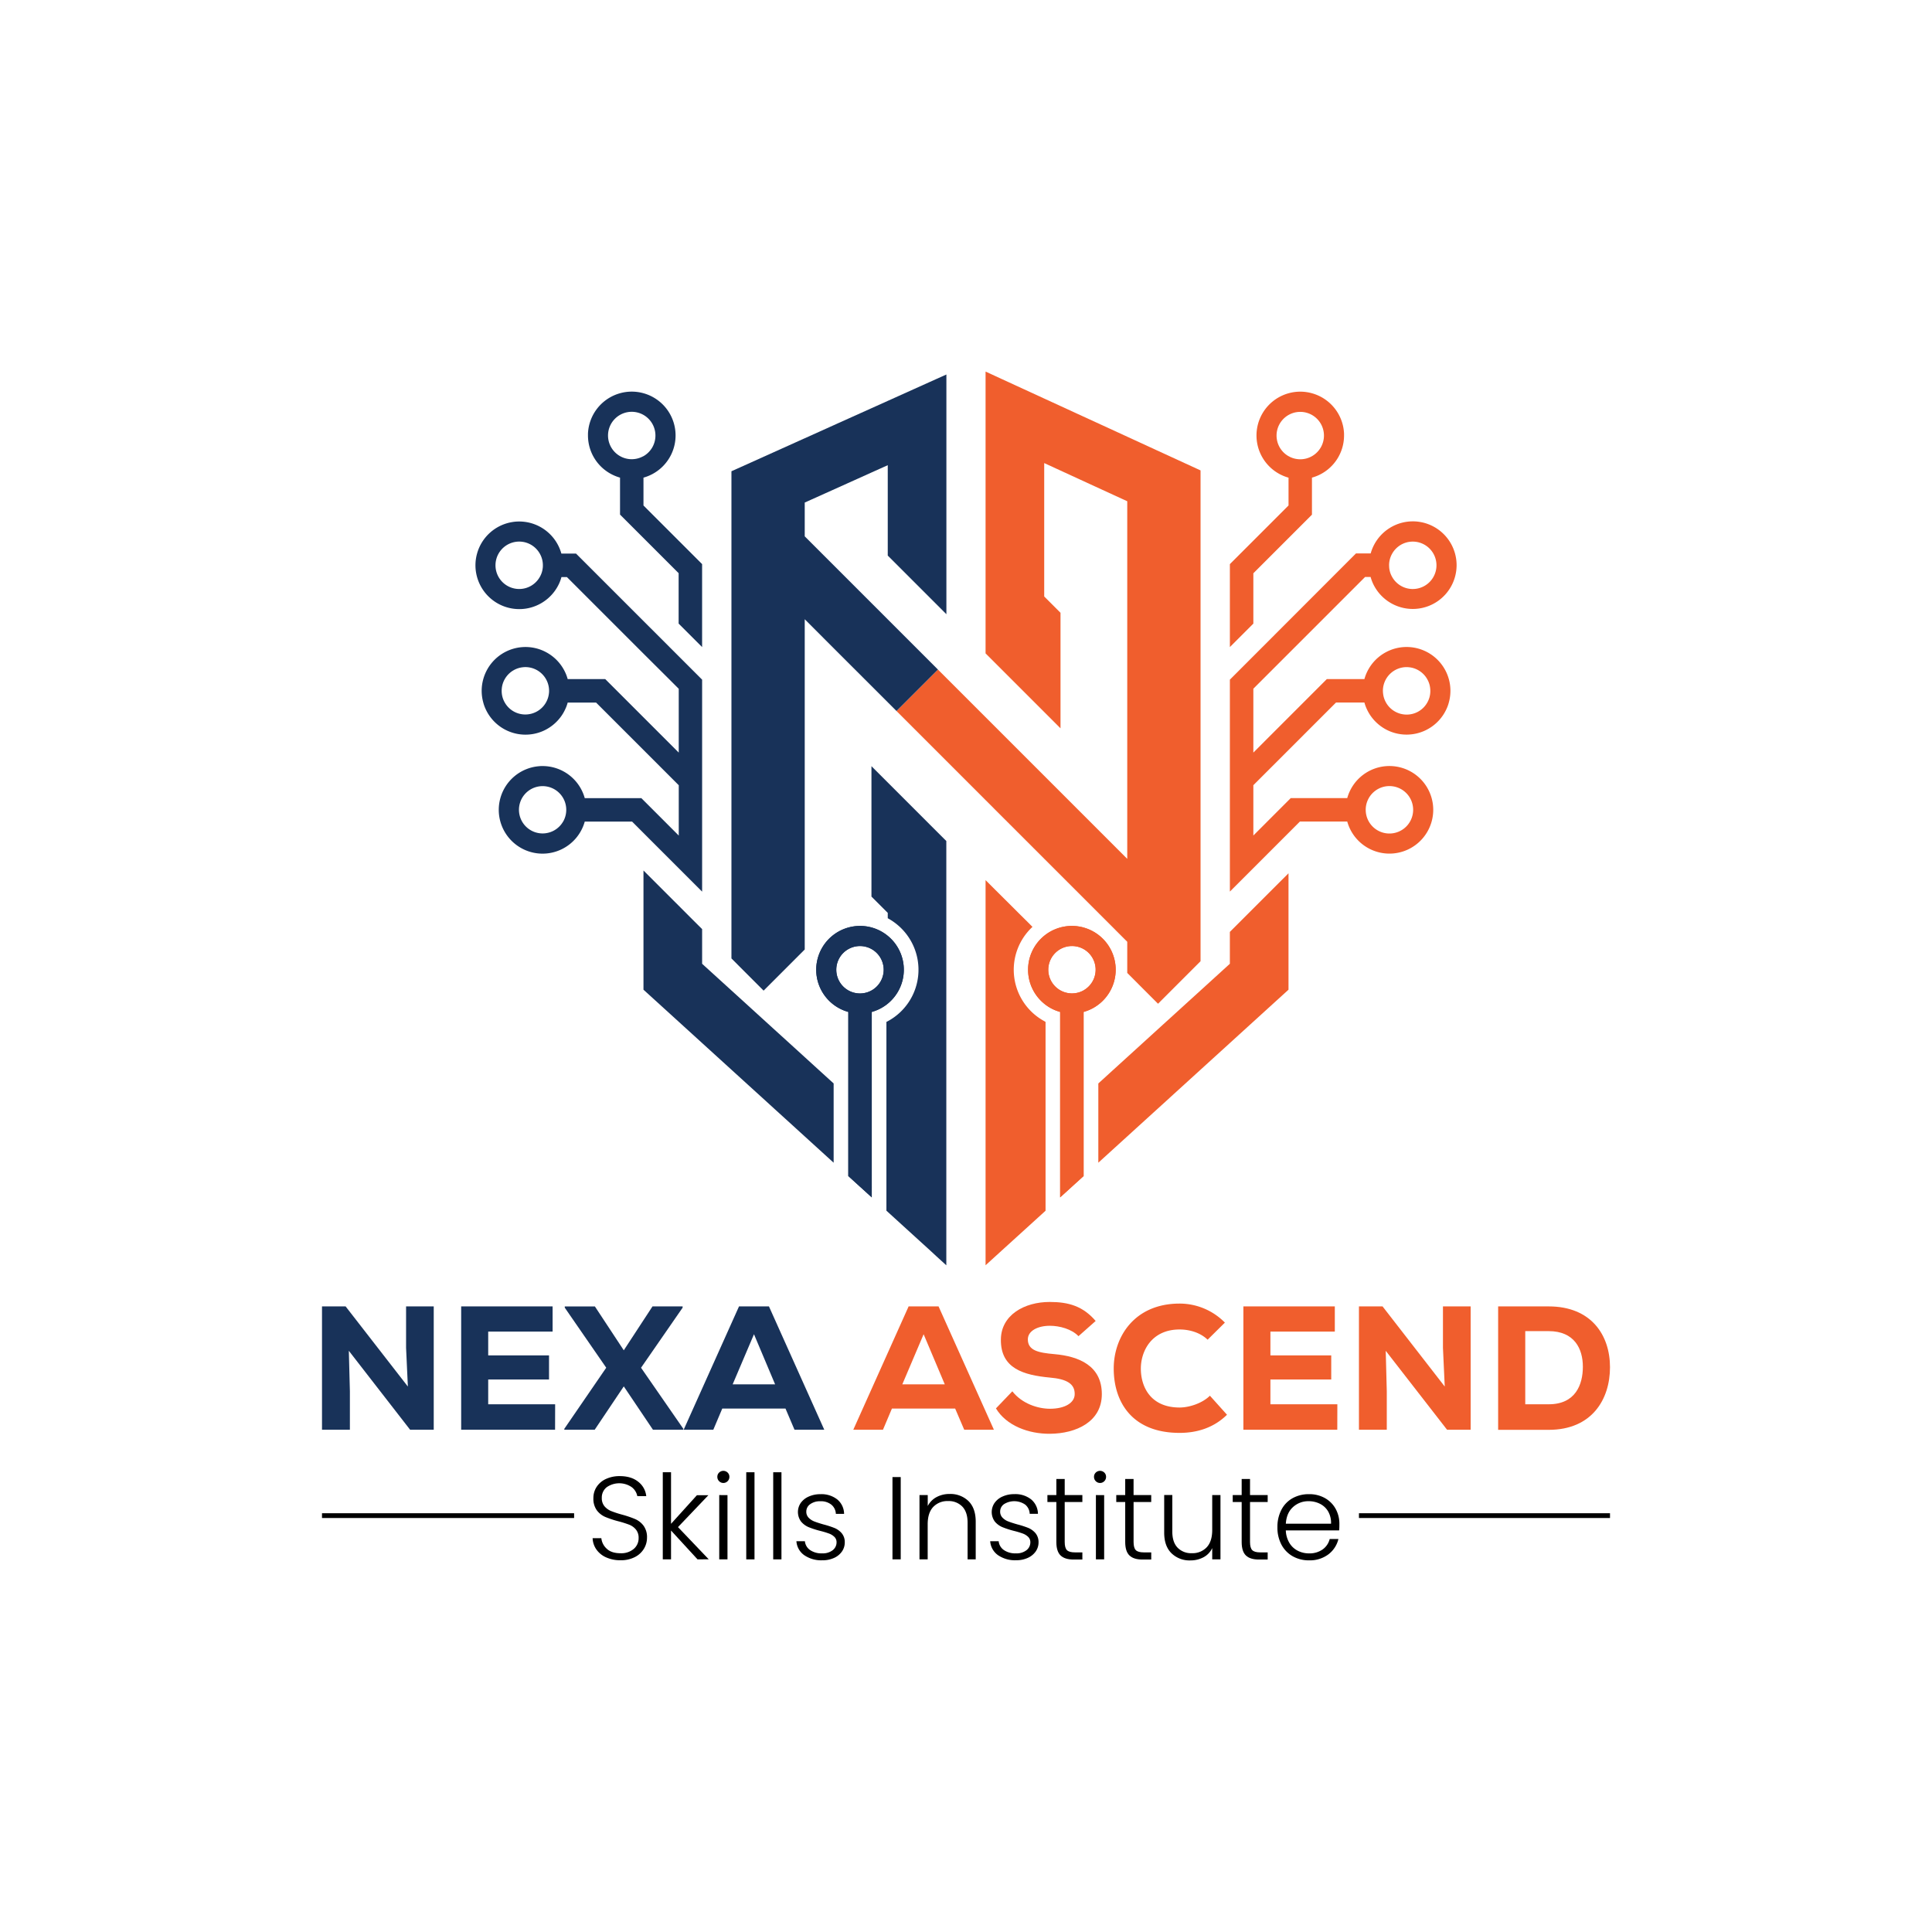
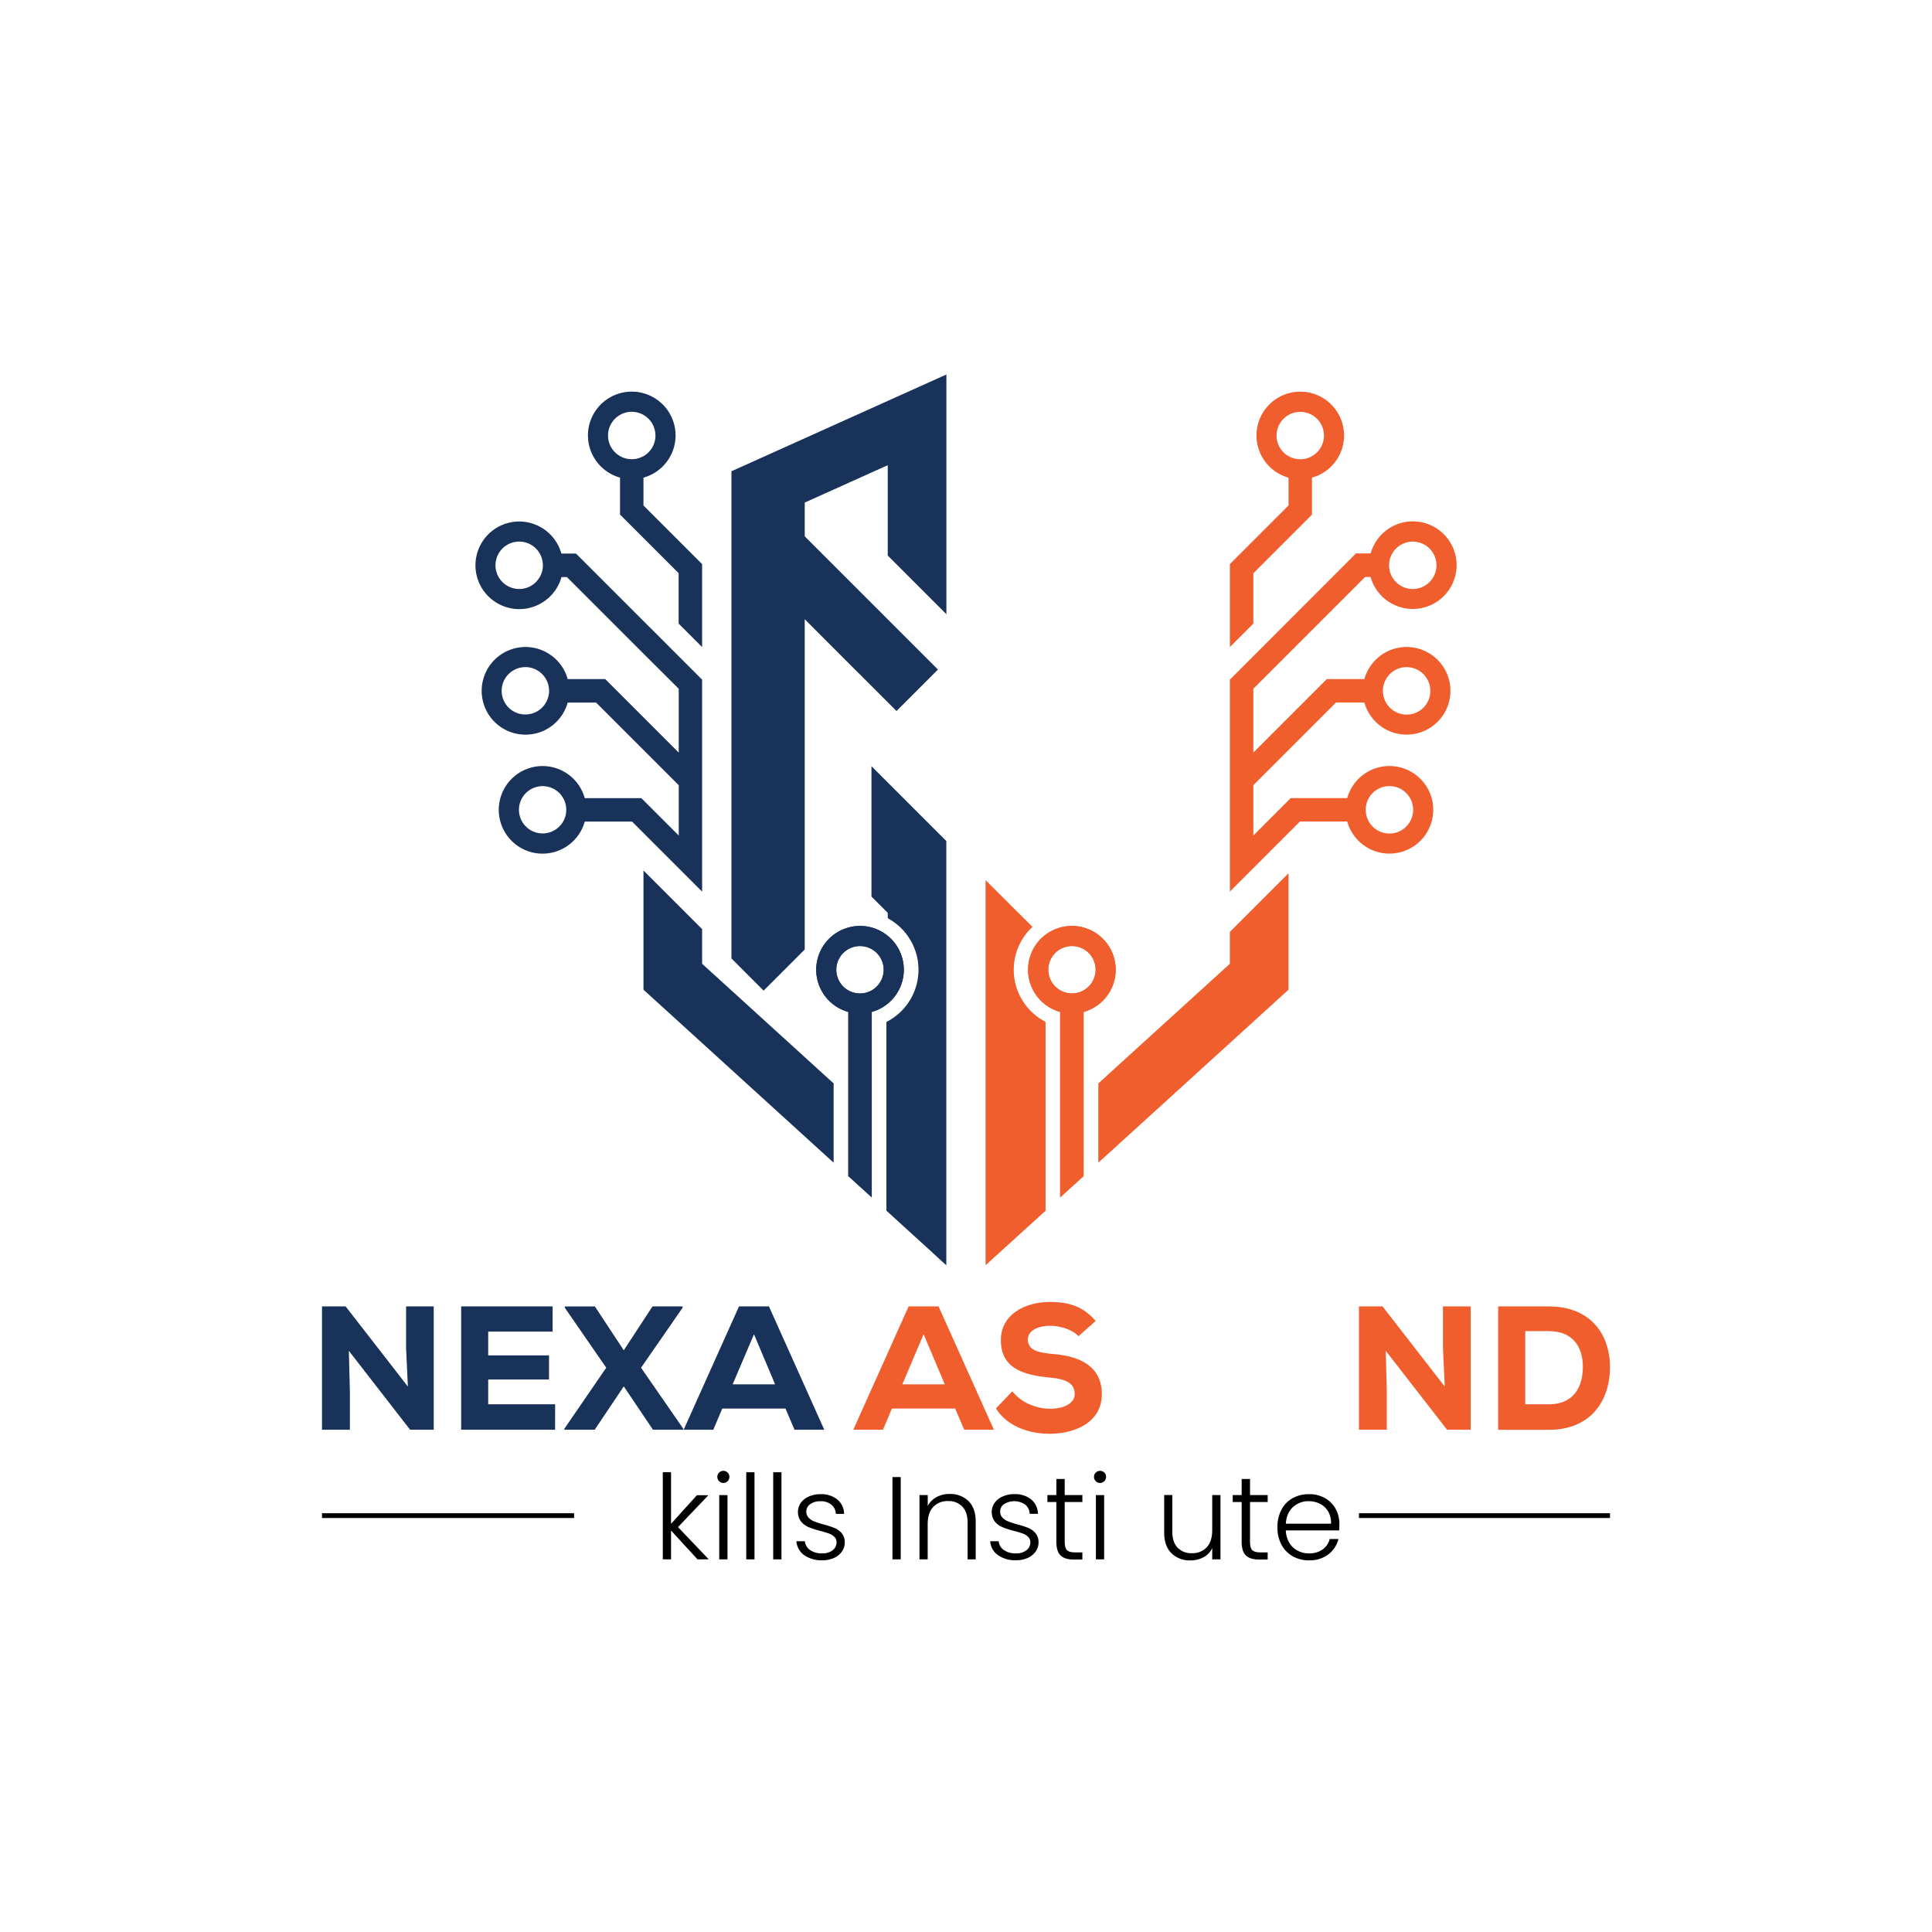
<svg xmlns="http://www.w3.org/2000/svg" id="Layer_1" data-name="Layer 1" viewBox="0 0 1080 1080">
  <defs>
    <style>      .cls-1 {        fill: #fff;      }      .cls-2 {        fill: #183259;      }      .cls-3 {        fill: #f05e2d;      }    </style>
  </defs>
  <rect class="cls-1" width="1080" height="1080" />
  <g>
    <g>
      <path class="cls-2" d="M228,775.09l-1-21.66V730.29h15.46v68.93H229.24L195,755.1l.59,22.65v21.47H180V730.29h13.2Z" />
      <path class="cls-2" d="M310.29,799.22H257.8V730.29h51.11v14.08h-36v13.29h34v13.5h-34V785h37.42Z" />
-       <path class="cls-2" d="M364.75,730.29h16.84V731l-23.24,33.58L382,798.73v.49H365L348.7,775l-16.25,24.22h-17v-.49l23.44-34.17L315.71,731v-.69h16.84l16.15,24.52Z" />
+       <path class="cls-2" d="M364.75,730.29h16.84V731l-23.24,33.58L382,798.73v.49H365L348.7,775l-16.25,24.22h-17v-.49l23.44-34.17L315.71,731v-.69h16.84l16.15,24.52" />
      <path class="cls-2" d="M439.1,787.4H403.75l-5,11.82H382.18l30.93-68.93h16.74l30.92,68.93H444.13Zm-17.62-41.55-11.92,28h23.73Z" />
      <path class="cls-3" d="M533.94,787.4H498.59l-5,11.82H477l30.92-68.93h16.74l30.93,68.93H539Zm-17.63-41.55-11.91,28h23.73Z" />
      <path class="cls-3" d="M602.88,746.93c-3.84-4-10.54-5.81-16-5.81-6.8,0-12.31,2.86-12.31,7.58,0,6.3,6,7.49,14.87,8.27,13.59,1.19,26.49,6.41,26.49,22.36,0,15.36-14.18,22.06-29.05,22.16-11.92.09-24.33-4.53-30.14-14.19l9.16-9.55c5.32,6.8,14.08,9.75,21.07,9.75,8.18,0,13.79-3.25,13.79-8.17.1-5.81-4.53-8.47-13.88-9.26-14.58-1.38-27.58-5-27.38-21.27.1-13.69,13.1-21,27.28-21,10.63,0,18.61,2.36,25.7,10.63Z" />
-       <path class="cls-3" d="M685.9,790.85c-7.09,7-16.25,10.14-26.49,10.14-26.3,0-36.73-16.93-36.83-35.74-.1-17.83,11.52-36.54,36.83-36.54a35.48,35.48,0,0,1,25.31,10.64l-9.65,9.55c-4.14-4-10.15-5.71-15.66-5.71-15.66,0-21.77,12.11-21.67,22.15s5.52,21.47,21.67,21.47c5.51,0,12.8-2.46,16.94-6.6Z" />
-       <path class="cls-3" d="M747.55,799.22H695.06V730.29h51.11v14.08h-36v13.29h34v13.5h-34V785h37.42Z" />
      <path class="cls-3" d="M807.62,775.09l-1-21.66V730.29H822.1v68.93H808.9L774.63,755.1l.59,22.65v21.47H759.66V730.29h13.2Z" />
      <path class="cls-3" d="M865.73,730.29c23.73,0,34.27,16,34.27,34s-10.14,35-34.27,35H837.47V730.29ZM852.63,785h13.1c15,0,19.1-11,19.1-21s-4.72-19.89-19.1-19.89h-13.1Z" />
    </g>
    <g>
-       <path d="M338.81,870.57a13.08,13.08,0,0,1-5.43-4.41,11.62,11.62,0,0,1-2.1-6.32h4.87a9.2,9.2,0,0,0,3,5.89q2.63,2.53,7.7,2.54a10.8,10.8,0,0,0,7.4-2.4,7.78,7.78,0,0,0,2.74-6.09,7.16,7.16,0,0,0-1.52-4.77,9.23,9.23,0,0,0-3.75-2.7,57.74,57.74,0,0,0-6.19-1.94,54.88,54.88,0,0,1-7.3-2.44,11.66,11.66,0,0,1-4.61-3.68,10.94,10.94,0,0,1-1.91-6.78,11.26,11.26,0,0,1,1.85-6.35,12.23,12.23,0,0,1,5.2-4.38,17.89,17.89,0,0,1,7.7-1.58q6.38,0,10.3,3.13a11.71,11.71,0,0,1,4.5,8.06h-5a8.3,8.3,0,0,0-3.09-5,12.27,12.27,0,0,0-14,0,7.3,7.3,0,0,0-2.76,6,7,7,0,0,0,1.51,4.67,9.78,9.78,0,0,0,3.78,2.7,57.23,57.23,0,0,0,6.16,2,57.39,57.39,0,0,1,7.24,2.47,11.75,11.75,0,0,1,4.67,3.72,10.8,10.8,0,0,1,1.91,6.71,11.85,11.85,0,0,1-1.71,6.12,12.44,12.44,0,0,1-5.07,4.67,16.88,16.88,0,0,1-8,1.78A19.13,19.13,0,0,1,338.81,870.57Z" />
      <path d="M389.92,871.69l-14.81-16.12v16.12H370.5V823h4.61v28.82l14.48-16H396L379,853.66l17.18,18Z" />
      <path d="M402,828a3.3,3.3,0,0,1-1-2.43,3.21,3.21,0,0,1,1-2.41,3.42,3.42,0,0,1,4.73,0,3.21,3.21,0,0,1,1,2.41,3.3,3.3,0,0,1-1,2.43,3.32,3.32,0,0,1-4.73,0Zm4.67,7.77v35.93h-4.61V835.76Z" />
      <path d="M421.77,823v48.7h-4.61V823Z" />
      <path d="M436.84,823v48.7h-4.61V823Z" />
      <path d="M449.57,869.35a10.38,10.38,0,0,1-4.37-7.8h4.74a6.8,6.8,0,0,0,2.86,4.91,11.2,11.2,0,0,0,6.81,1.87,9,9,0,0,0,5.89-1.77,5.52,5.52,0,0,0,2.14-4.41,4.1,4.1,0,0,0-1.18-3,8.53,8.53,0,0,0-3-1.88,48.16,48.16,0,0,0-4.9-1.48,50,50,0,0,1-6.52-2.1,11.05,11.05,0,0,1-4.24-3.13,9,9,0,0,1-.17-10.43,10.79,10.79,0,0,1,4.48-3.55,15.68,15.68,0,0,1,6.58-1.32,14.21,14.21,0,0,1,9.34,2.93,10.61,10.61,0,0,1,3.82,8.06h-4.6a7,7,0,0,0-2.47-5.1,9.3,9.3,0,0,0-6.22-1.94,9.16,9.16,0,0,0-5.66,1.64,5,5,0,0,0-2.17,4.08,4.79,4.79,0,0,0,1.28,3.46,8.85,8.85,0,0,0,3.19,2.11q1.91.75,5.13,1.67a51.46,51.46,0,0,1,6.19,2,10.78,10.78,0,0,1,4,2.9,7.71,7.71,0,0,1,1.71,5.07,8.82,8.82,0,0,1-1.58,5.16,10.68,10.68,0,0,1-4.41,3.59,15.23,15.23,0,0,1-6.51,1.32A16.7,16.7,0,0,1,449.57,869.35Z" />
      <path d="M503.51,825.69v46H498.9v-46Z" />
      <path d="M541.35,839.08q4.08,4,4.08,11.55v21.06h-4.54V851.16q0-5.86-2.93-8.95a10.46,10.46,0,0,0-8-3.1,10.85,10.85,0,0,0-8.29,3.29q-3.09,3.3-3.09,9.68v19.61H514V835.76h4.61v6.12a11.76,11.76,0,0,1,4.93-5,15.16,15.16,0,0,1,7.31-1.74A14.46,14.46,0,0,1,541.35,839.08Z" />
      <path d="M557.9,869.35a10.42,10.42,0,0,1-4.38-7.8h4.74a6.81,6.81,0,0,0,2.87,4.91,11.16,11.16,0,0,0,6.81,1.87,9,9,0,0,0,5.89-1.77,5.55,5.55,0,0,0,2.14-4.41,4.11,4.11,0,0,0-1.19-3,8.58,8.58,0,0,0-3-1.88,47.68,47.68,0,0,0-4.91-1.48,50.31,50.31,0,0,1-6.51-2.1,11.16,11.16,0,0,1-4.25-3.13A9,9,0,0,1,556,840.1a10.69,10.69,0,0,1,4.47-3.55,15.73,15.73,0,0,1,6.59-1.32,14.23,14.23,0,0,1,9.34,2.93,10.65,10.65,0,0,1,3.82,8.06h-4.61a7,7,0,0,0-2.47-5.1,10.77,10.77,0,0,0-11.88-.3,5,5,0,0,0-2.17,4.08,4.8,4.8,0,0,0,1.29,3.46,8.77,8.77,0,0,0,3.19,2.11q1.9.75,5.13,1.67a51.46,51.46,0,0,1,6.19,2,10.87,10.87,0,0,1,3.95,2.9,7.82,7.82,0,0,1,1.71,5.07,8.82,8.82,0,0,1-1.58,5.16,10.81,10.81,0,0,1-4.41,3.59,15.28,15.28,0,0,1-6.52,1.32A16.69,16.69,0,0,1,557.9,869.35Z" />
      <path d="M595.18,839.64V862c0,2.19.42,3.71,1.25,4.54s2.31,1.25,4.41,1.25h4.21v4h-4.93q-4.87,0-7.24-2.27T590.51,862V839.64h-5v-3.88h5v-9h4.67v9h9.87v3.88Z" />
      <path d="M612.56,828a3.3,3.3,0,0,1-1-2.43,3.21,3.21,0,0,1,1-2.41,3.43,3.43,0,0,1,4.74,0,3.24,3.24,0,0,1,1,2.41,3.33,3.33,0,0,1-1,2.43,3.33,3.33,0,0,1-4.74,0Zm4.67,7.77v35.93h-4.61V835.76Z" />
-       <path d="M633.68,839.64V862c0,2.19.42,3.71,1.25,4.54s2.31,1.25,4.41,1.25h4.21v4h-4.93q-4.87,0-7.24-2.27T629,862V839.64h-5v-3.88h5v-9h4.67v9h9.87v3.88Z" />
      <path d="M682.25,835.76v35.93h-4.61v-6.32a11,11,0,0,1-4.87,5.14,15.3,15.3,0,0,1-7.37,1.77,14.42,14.42,0,0,1-10.53-4q-4.08-4-4.08-11.55v-21h4.54v20.46q0,5.87,2.93,8.95a10.46,10.46,0,0,0,8,3.1,10.85,10.85,0,0,0,8.29-3.29q3.09-3.3,3.09-9.68V835.76Z" />
      <path d="M698.77,839.64V862c0,2.19.42,3.71,1.25,4.54s2.3,1.25,4.41,1.25h4.21v4h-4.93q-4.87,0-7.24-2.27T694.1,862V839.64h-5v-3.88h5v-9h4.67v9h9.87v3.88Z" />
      <path d="M748.59,855.5H718.78a14.51,14.51,0,0,0,2,7,11.59,11.59,0,0,0,4.67,4.37,13.65,13.65,0,0,0,6.32,1.48,12.67,12.67,0,0,0,7.54-2.17,10.15,10.15,0,0,0,4-5.86h4.87a15.14,15.14,0,0,1-5.62,8.59,17.19,17.19,0,0,1-10.83,3.33,18.16,18.16,0,0,1-9.08-2.27,16.14,16.14,0,0,1-6.29-6.45,20.24,20.24,0,0,1-2.27-9.78,20.6,20.6,0,0,1,2.24-9.8,15.56,15.56,0,0,1,6.25-6.45,18.51,18.51,0,0,1,9.15-2.24,17.61,17.61,0,0,1,9,2.24,15.49,15.49,0,0,1,5.92,6,17.19,17.19,0,0,1,2.07,8.39C748.72,853.46,748.68,854.67,748.59,855.5Zm-6.15-10.6a10.9,10.9,0,0,0-4.58-4.27,13.85,13.85,0,0,0-6.32-1.45,12.56,12.56,0,0,0-8.75,3.29q-3.62,3.28-4,9.28h25.27A12.81,12.81,0,0,0,742.44,844.9Z" />
    </g>
    <g>
-       <polygon class="cls-3" points="671.11 262.96 671.11 537.33 656.06 552.38 647.35 561.1 643.17 556.92 630.14 543.88 630.14 526.46 624.16 520.49 623.77 520.09 623.29 519.61 614.66 510.98 600.99 497.3 596.83 493.15 573.65 469.97 564.54 460.86 562.93 459.25 556.38 452.71 555.43 451.74 550.94 447.26 542.15 438.47 529.04 425.35 518.98 415.29 501.14 397.46 505.88 392.73 518.99 379.62 519.93 378.67 523.6 375 524.32 374.29 529.04 379.01 529.65 379.62 542.15 392.12 542.76 392.73 550.94 400.91 556.38 406.34 560.05 410.01 565.33 415.29 578.6 428.57 583.72 433.68 587.71 437.68 592.83 442.79 596.18 446.14 596.83 446.79 601.78 451.75 609.29 459.25 610.9 460.86 615.05 465.02 620.01 469.97 624.16 474.13 630.14 480.1 630.14 280.2 622.11 276.51 609.61 270.77 592.83 263.05 590.35 261.91 583.72 258.86 583.72 333.44 592.83 342.55 592.83 407.13 583.72 398.02 583.16 397.46 578.43 392.73 550.94 365.24 550.94 207.72 556.38 210.21 560.05 211.91 583.72 222.79 592.83 226.97 602.57 231.46 615.06 237.19 630.14 244.12 634.33 246.05 646.82 251.8 671.11 262.96" />
      <polygon class="cls-2" points="529.04 209.35 529.04 343.34 519.93 334.24 518.98 333.28 509.86 324.17 508.26 322.56 504.8 319.1 496.26 310.56 496.26 260.05 493.39 261.34 487.15 264.14 473.99 270.07 461.42 275.73 449.85 280.93 449.85 299.82 459.48 309.45 472.6 322.56 480.21 330.18 487.15 337.12 492.04 341.99 496.26 346.23 519.93 369.9 523.6 373.57 524.32 374.29 523.6 375 519.93 378.67 518.99 379.62 505.88 392.73 501.14 397.46 496.42 392.73 483.3 379.62 477.97 374.29 468.85 365.18 449.85 346.16 449.85 530.77 446.47 534.15 437.36 543.27 429.95 550.68 426.86 553.77 408.88 535.77 408.88 263.43 412.05 262.01 436.64 250.94 449.2 245.28 449.85 245 468.6 236.54 481.17 230.89 487.15 228.2 496.26 224.1 519.93 213.44 523.6 211.79 529.04 209.35" />
      <path class="cls-2" d="M496.26,523.14a24.41,24.41,0,0,0-22.05-4.64,24.48,24.48,0,0,0,0,47.18v91.74l6.4,5.83.42.37,6.12,5.57.17.15V565.68a24.48,24.48,0,0,0,8.94-42.54Zm-8.94,30.46a13.25,13.25,0,1,1,0-23,13.25,13.25,0,0,1,0,23Z" />
      <path class="cls-2" d="M496.26,523.14a24.41,24.41,0,0,0-22.05-4.64,24.48,24.48,0,0,0,0,47.18v91.74l6.4,5.83.42.37,6.12,5.57.17.15V565.68a24.48,24.48,0,0,0,8.94-42.54Zm-8.94,30.46a13.25,13.25,0,1,1,0-23,13.25,13.25,0,0,1,0,23Z" />
      <polygon class="cls-2" points="466.01 605.65 466.01 649.96 456.75 641.54 452.4 637.58 449.85 635.26 447.21 632.86 442.86 628.89 433.31 620.22 428.13 615.49 418.58 606.81 409.04 598.13 408.88 597.98 395.14 585.48 392.49 583.07 379.38 571.14 370.87 563.4 359.71 553.25 359.71 486.61 362.68 489.58 376.74 503.64 379.38 506.27 385.85 512.76 392.49 519.38 392.49 538.75 394.07 540.2 408.88 553.67 418.35 562.28 432.24 574.93 441.79 583.6 449.85 590.94 451.33 592.29 456.51 597.01 466.01 605.65" />
      <path class="cls-2" d="M529,470.13V707.31l-5.44-4.95L519.93,699l-5.5-5-9.55-8.69-8.62-7.85-.75-.68V571.26l.75-.39a32.69,32.69,0,0,0,5.2-54.07,32.88,32.88,0,0,0-5.2-3.5v-3l-9.11-9.1v-72.9l31,31,1.61,1.61.16.17Z" />
      <path class="cls-3" d="M605.78,518.5a24.5,24.5,0,0,0-23,5.41,24.49,24.49,0,0,0,.9,37.13,24.13,24.13,0,0,0,8.95,4.64V669.34l.16-.15,8.39-7.63.42-.37,4.14-3.77V565.68a24.48,24.48,0,0,0,0-47.18Zm0,35.1A13.25,13.25,0,0,1,586,542.09a13.25,13.25,0,0,1,6.69-11.52,13.28,13.28,0,0,1,13.11,0,13.25,13.25,0,0,1,0,23Z" />
      <path class="cls-3" d="M605.78,518.5a24.5,24.5,0,0,0-23,5.41,24.49,24.49,0,0,0,.9,37.13,24.13,24.13,0,0,0,8.95,4.64V669.34l.16-.15,8.39-7.63.42-.37,4.14-3.77V565.68a24.48,24.48,0,0,0,0-47.18Zm0,35.1A13.25,13.25,0,0,1,586,542.09a13.25,13.25,0,0,1,6.69-11.52,13.28,13.28,0,0,1,13.11,0,13.25,13.25,0,0,1,0,23Z" />
      <path class="cls-3" d="M584.47,571.27V676.8l-.75.69-6.36,5.78-11,10L560.05,699l-3.67,3.34-5.44,4.95V492l.33.32,5,5,.16.16,9,8.95,4.16,4.16,5,4.95,2.57,2.59a32.7,32.7,0,0,0,6.7,52.75Z" />
      <polygon class="cls-3" points="720.28 488.23 720.28 553.25 711.38 561.34 700.61 571.14 687.5 583.07 687.11 583.43 677.98 591.73 673.21 596.07 671.11 597.98 668.44 600.41 663.66 604.76 654.12 613.43 653.71 613.82 648.94 618.16 644.17 622.49 639.39 626.84 635.03 630.8 630.14 635.26 629.85 635.52 625.49 639.48 613.97 649.96 613.97 605.65 616.19 603.64 620.96 599.29 625.73 594.95 630.14 590.94 630.5 590.61 630.92 590.23 640.46 581.55 645.23 577.2 650 572.86 654.77 568.53 663.9 560.22 671.11 553.67 687.5 538.75 687.5 520.94 706.18 502.26 720.25 488.2 720.28 488.23" />
      <path class="cls-2" d="M322,309.45h-8.19a24.48,24.48,0,0,0-23.59-17.93,23.44,23.44,0,0,0-4,.34,24.46,24.46,0,0,0-19.54,17.59,24.32,24.32,0,0,0,0,13.11,24.48,24.48,0,0,0,23.58,17.93,24.1,24.1,0,0,0,7.1-1.05,24.53,24.53,0,0,0,15.08-13,22.86,22.86,0,0,0,1.41-3.84h3.07l42.82,42.82L374,379.62l5.42,5.42V420.7l-41.08-41.08h-21a23.87,23.87,0,0,0-1.06-3.05c-.22-.51-.45-1-.71-1.51a24.45,24.45,0,0,0-10.71-10.7c-.49-.26-1-.49-1.5-.71l-1.07-.43a24.48,24.48,0,0,0-32.13,16.4,24.32,24.32,0,0,0,0,13.11,19,19,0,0,0,.63,2,24.51,24.51,0,0,0,32.21,14.14,24.64,24.64,0,0,0,10.3-7.93,23.92,23.92,0,0,0,2.67-4.47,21.78,21.78,0,0,0,1.37-3.72h15.89l46.2,46.2v28.13l-6.2-6.2-1.6-1.61-13.11-13.11H326.88a24.48,24.48,0,0,0-23.59-17.93c-.64,0-1.27,0-1.89.08a24.47,24.47,0,0,0-21.69,17.85,24.32,24.32,0,0,0,0,13.11,24.48,24.48,0,0,0,47.17,0h26.46L364.06,470l9.11,9.11,6.2,6.2,7.87,7.87,5.25,5.25V379.93Zm-18.6,7.95a12.76,12.76,0,0,1-1.67,5.16,13.21,13.21,0,0,1-11.1,6.69h-.41a13.25,13.25,0,1,1,6.8-24.63,13.35,13.35,0,0,1,4.71,4.82,13.11,13.11,0,0,1,1.74,6.56C303.48,316.48,303.45,317,303.41,317.4Zm3.47,70a13,13,0,0,1-1.68,5.31.24.24,0,0,1-.05.1,13.26,13.26,0,0,1-11.47,6.59h-.18a13.17,13.17,0,0,1-11.32-6.68,12.89,12.89,0,0,1-1.73-6.37,1.21,1.21,0,0,1,0-.19,9.87,9.87,0,0,1,.06-1.22,12.79,12.79,0,0,1,1.68-5.33,13.13,13.13,0,0,1,4.86-4.9,12.9,12.9,0,0,1,5.42-1.73,10,10,0,0,1,1.22-.07,13.27,13.27,0,0,1,13.26,13.25C306.94,386.59,306.92,387,306.88,387.42Zm7.93,71.83a13.22,13.22,0,1,1,1.74-6.55A13.23,13.23,0,0,1,314.81,459.25Z" />
      <path class="cls-2" d="M386.59,309.45l-7.22-7.21-17.6-17.6-2.06-2.07V267a24.48,24.48,0,0,0,0-47.18,24.32,24.32,0,0,0-13.11,0,24.5,24.5,0,0,0-17.92,22.57c0,.33,0,.67,0,1a24.44,24.44,0,0,0,14.09,22.17A25.3,25.3,0,0,0,346.6,267v20.65l13.11,13.11,8.65,8.65,11,11V348.6l13.12,13.11V315.35ZM359,255.33a13.26,13.26,0,0,1-5.86,1.37,13.25,13.25,0,1,1,13.25-13.25A13.24,13.24,0,0,1,359.71,255C359.48,255.09,359.24,255.22,359,255.33Z" />
      <path class="cls-3" d="M687.51,379.93V498.4l5.25-5.25,7.87-7.87,6.2-6.2,9.11-9.11,10.72-10.72h26.46a24.48,24.48,0,0,0,47.17,0,24.32,24.32,0,0,0,0-13.11,24.47,24.47,0,0,0-21.69-17.85c-.62-.05-1.25-.08-1.89-.08a24.48,24.48,0,0,0-23.59,17.93H721.54l-13.11,13.11-1.6,1.61-6.2,6.2V438.93l46.2-46.2h15.89a21.78,21.78,0,0,0,1.37,3.72,23.92,23.92,0,0,0,2.67,4.47,24.64,24.64,0,0,0,10.3,7.93,24.53,24.53,0,0,0,32.21-14.14,19,19,0,0,0,.63-2,24.32,24.32,0,0,0,0-13.11,24.51,24.51,0,0,0-32.13-16.4l-1.07.43c-.51.22-1,.45-1.5.71a24.45,24.45,0,0,0-10.71,10.7c-.26.5-.49,1-.71,1.51a23.87,23.87,0,0,0-1.06,3.05h-21L700.63,420.7V385l5.42-5.42,14.24-14.24,42.82-42.82h3.07a22.86,22.86,0,0,0,1.41,3.84,24.53,24.53,0,0,0,15.08,13,24.47,24.47,0,0,0,16.18-.7,24.46,24.46,0,0,0,14.5-16.18,24.32,24.32,0,0,0,0-13.11,24.46,24.46,0,0,0-19.54-17.59,23.44,23.44,0,0,0-4-.34,24.48,24.48,0,0,0-23.59,17.93H758Zm89-63.92a13.11,13.11,0,0,1,1.74-6.56,13.35,13.35,0,0,1,4.71-4.82,13.25,13.25,0,1,1,6.8,24.63h-.41a13.21,13.21,0,0,1-11.1-6.69,12.76,12.76,0,0,1-1.67-5.16C776.55,317,776.52,316.48,776.52,316Zm-3.46,70.16a13.27,13.27,0,0,1,13.26-13.25,10,10,0,0,1,1.22.07,12.9,12.9,0,0,1,5.42,1.73,13.13,13.13,0,0,1,4.86,4.9A12.79,12.79,0,0,1,799.5,385a9.87,9.87,0,0,1,.06,1.22,1.21,1.21,0,0,1,0,.19,12.89,12.89,0,0,1-1.73,6.37,13.17,13.17,0,0,1-11.32,6.68h-.18a13.26,13.26,0,0,1-11.47-6.59.24.24,0,0,1-.05-.1,13,13,0,0,1-1.68-5.31C773.08,387,773.06,386.59,773.06,386.17Zm-9.61,66.53a13.26,13.26,0,1,1,1.74,6.55A13.11,13.11,0,0,1,763.45,452.7Z" />
      <path class="cls-3" d="M687.51,315.35v46.36l13.12-13.11V320.47l11-11,8.65-8.65,13.11-13.11V267a25.3,25.3,0,0,0,3.85-1.42,24.44,24.44,0,0,0,14.09-22.17c0-.35,0-.69,0-1a24.5,24.5,0,0,0-17.92-22.57,24.32,24.32,0,0,0-13.11,0,24.49,24.49,0,0,0,0,47.18v15.53l-2.06,2.07-17.6,17.6-7.22,7.21ZM720.29,255a13.25,13.25,0,0,1,6.56-24.76,13.25,13.25,0,0,1,0,26.5,13.26,13.26,0,0,1-5.86-1.37C720.76,255.22,720.52,255.09,720.29,255Z" />
    </g>
    <g>
      <rect x="759.66" y="845.91" width="140.34" height="2.67" />
      <rect x="180" y="845.91" width="140.93" height="2.67" />
    </g>
  </g>
</svg>